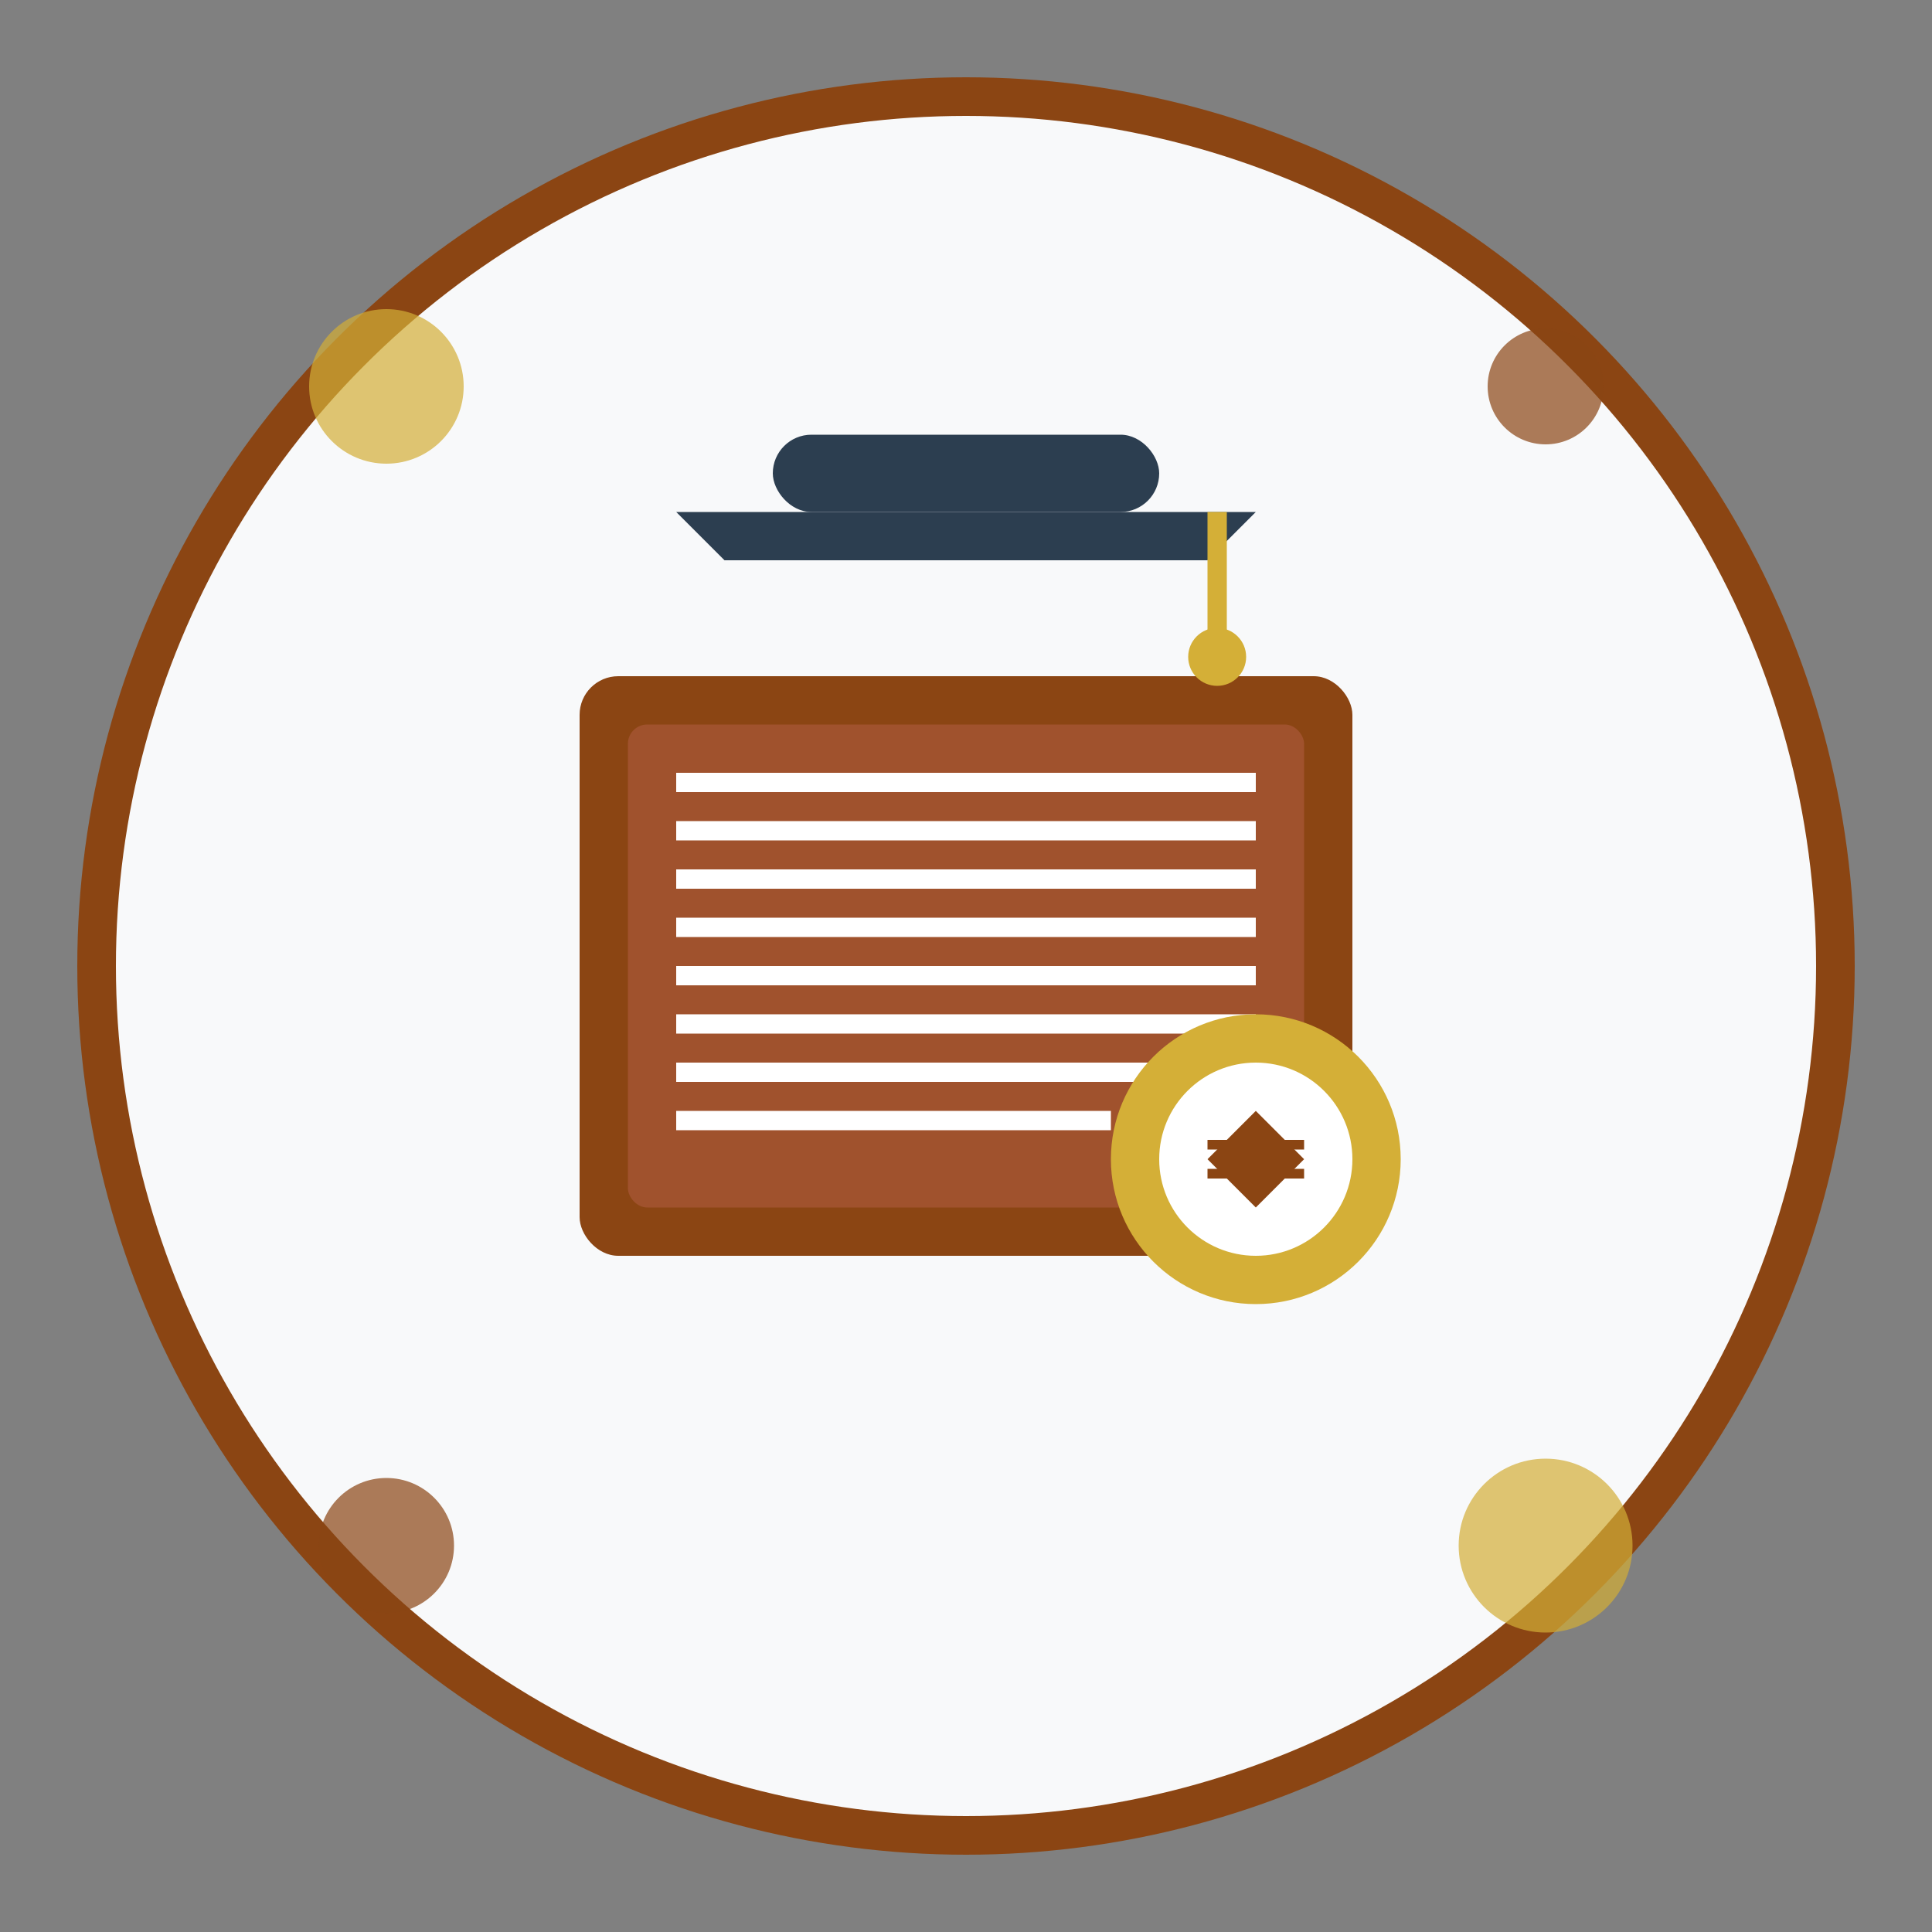
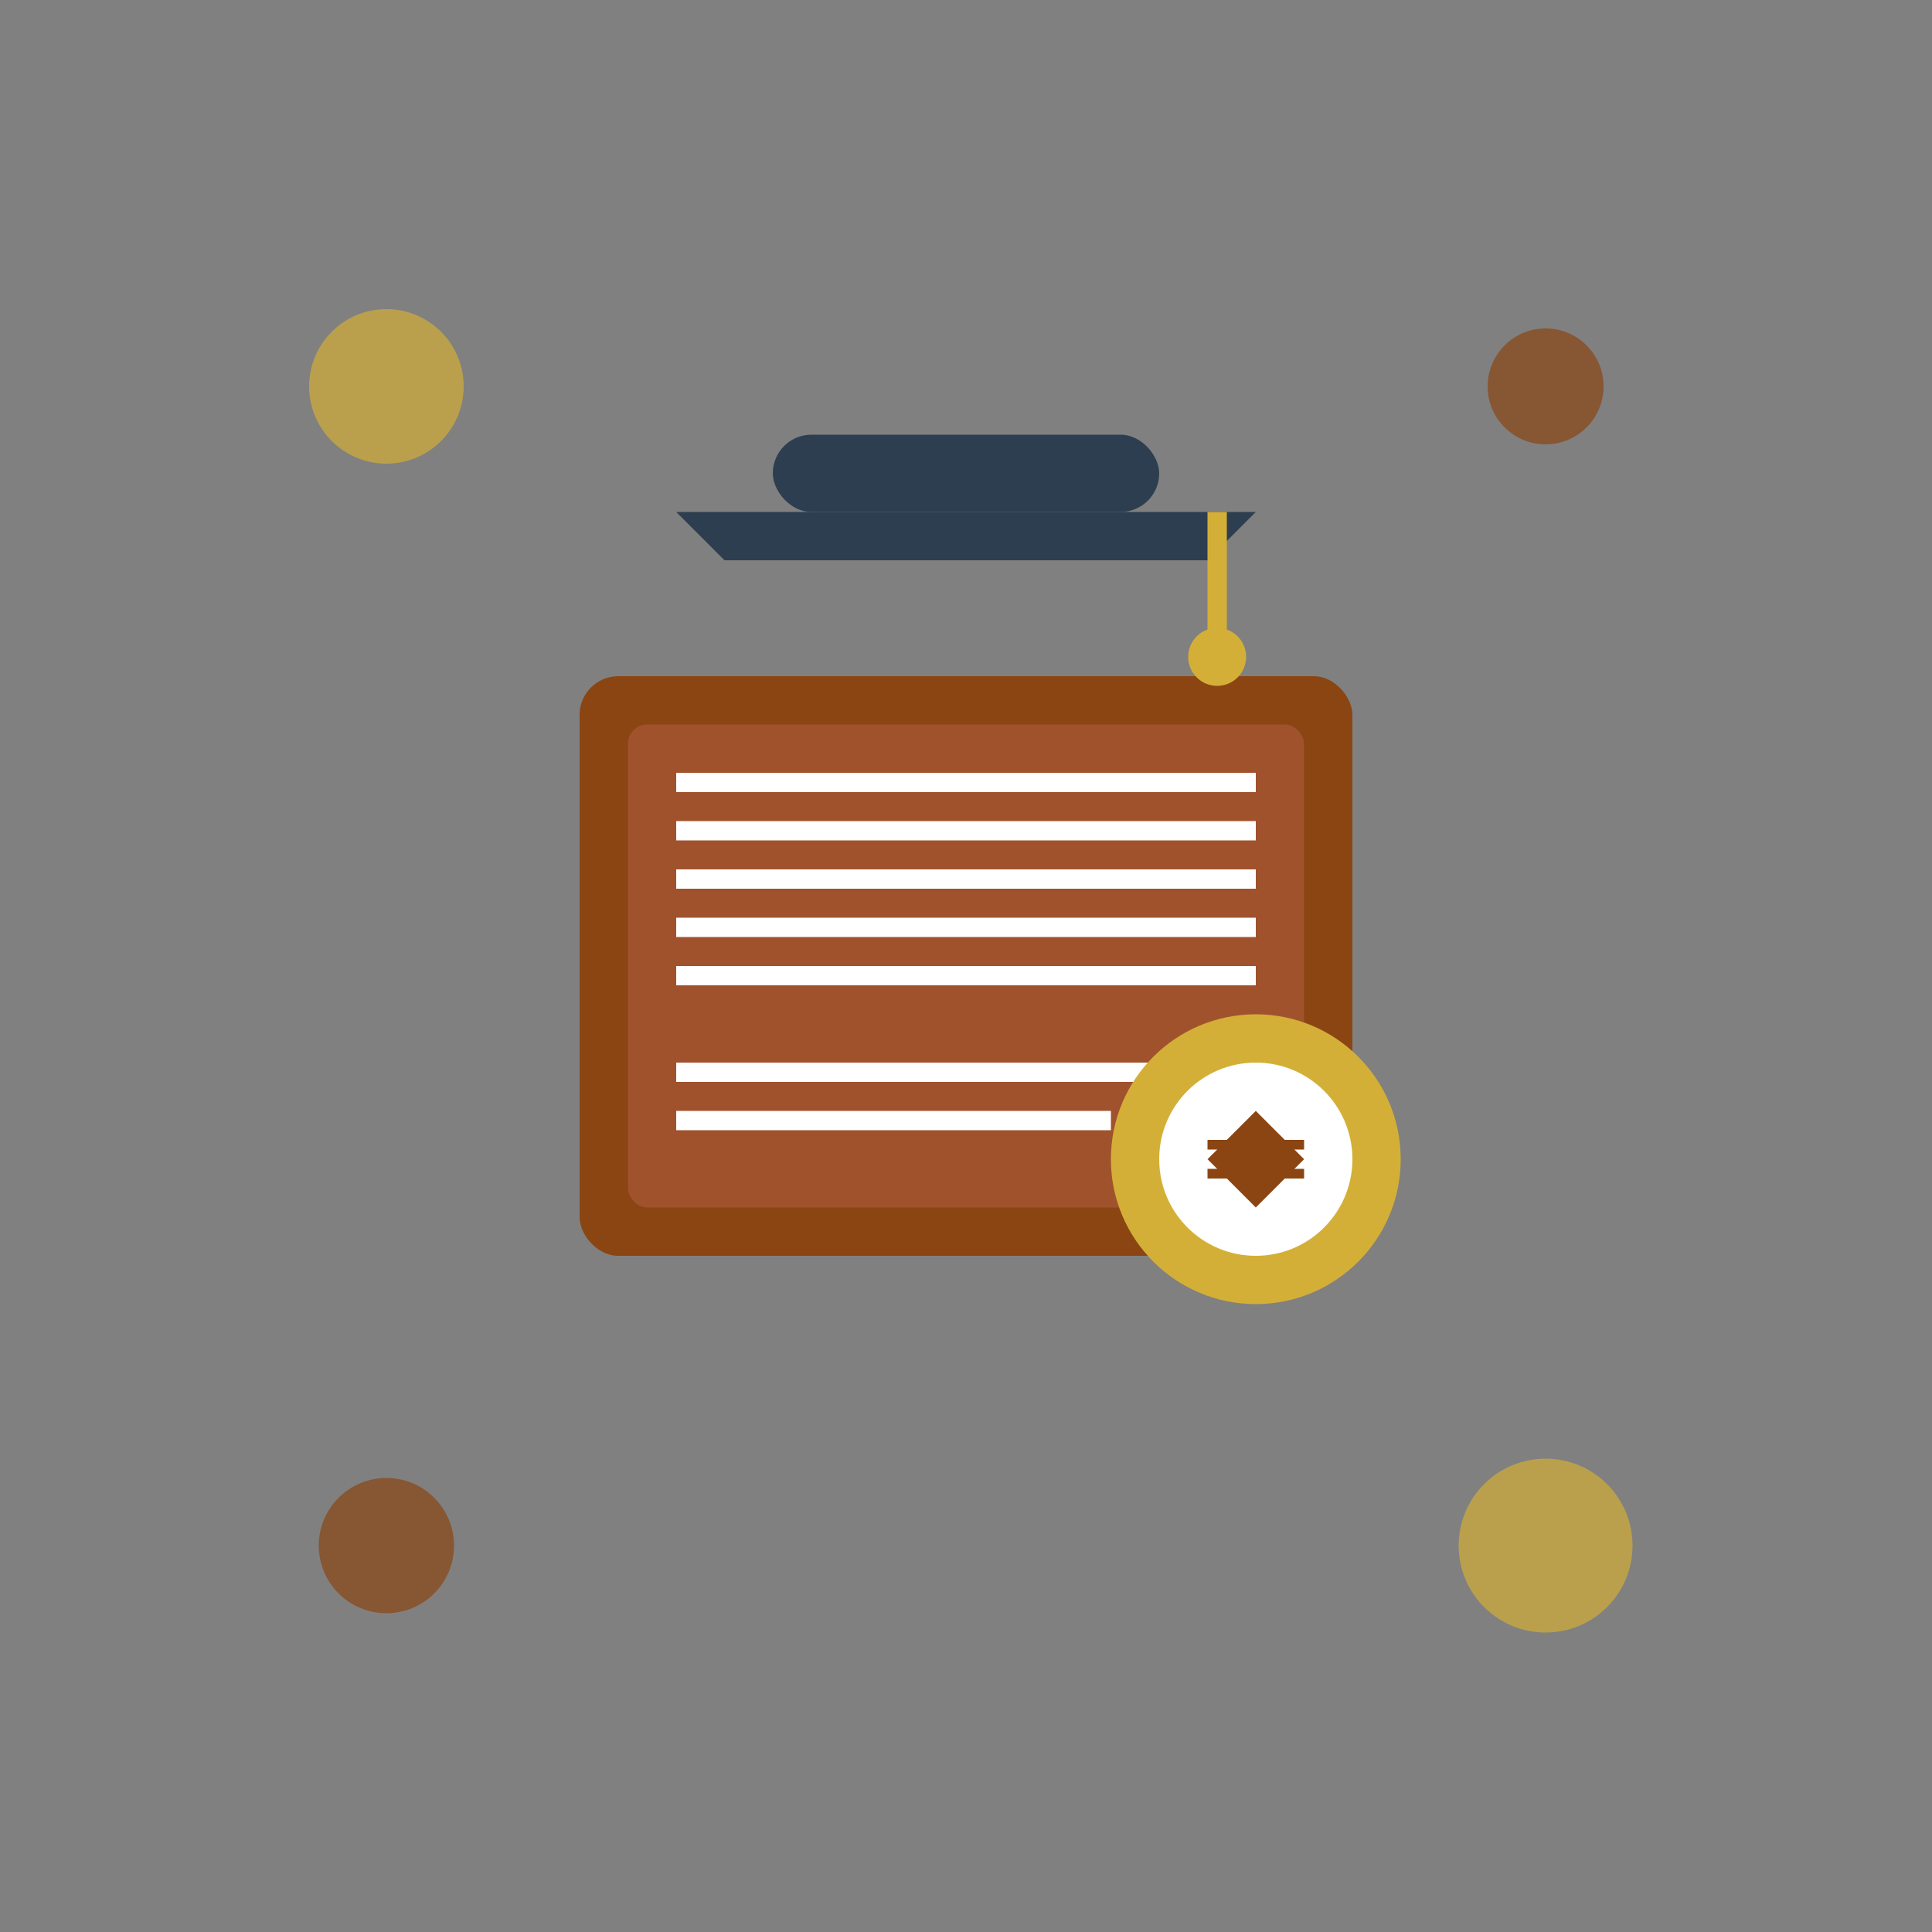
<svg xmlns="http://www.w3.org/2000/svg" width="200" height="200" viewBox="0 0 200 200" fill="none">
  <rect x="0" y="0" width="200" height="200" fill="#808080" stroke="none" />
-   <circle cx="100" cy="100" r="90" fill="#F8F9FA" stroke="#8B4513" stroke-width="4" />
  <rect x="60" y="70" width="80" height="60" fill="#8B4513" rx="4" />
  <rect x="65" y="75" width="70" height="50" fill="#A0522D" rx="2" />
  <rect x="70" y="80" width="60" height="2" fill="white" />
  <rect x="70" y="85" width="60" height="2" fill="white" />
  <rect x="70" y="90" width="60" height="2" fill="white" />
  <rect x="70" y="95" width="60" height="2" fill="white" />
  <rect x="70" y="100" width="60" height="2" fill="white" />
-   <rect x="70" y="105" width="60" height="2" fill="white" />
  <rect x="70" y="110" width="60" height="2" fill="white" />
  <rect x="70" y="115" width="45" height="2" fill="white" />
  <rect x="80" y="45" width="40" height="8" fill="#2C3E50" rx="4" />
  <polygon points="70,53 130,53 125,58 75,58" fill="#2C3E50" />
  <rect x="125" y="53" width="2" height="15" fill="#D4AF37" />
  <circle cx="126" cy="68" r="3" fill="#D4AF37" />
  <circle cx="130" cy="120" r="15" fill="#D4AF37" />
  <circle cx="130" cy="120" r="10" fill="white" />
  <path d="M125 120l5-5 5 5-5 5-5-5z" fill="#8B4513" />
  <rect x="125" y="118" width="10" height="1" fill="#8B4513" />
  <rect x="125" y="121" width="10" height="1" fill="#8B4513" />
  <circle cx="40" cy="40" r="8" fill="#D4AF37" opacity="0.7" />
  <circle cx="160" cy="40" r="6" fill="#8B4513" opacity="0.7" />
  <circle cx="40" cy="160" r="7" fill="#8B4513" opacity="0.7" />
  <circle cx="160" cy="160" r="9" fill="#D4AF37" opacity="0.7" />
</svg>